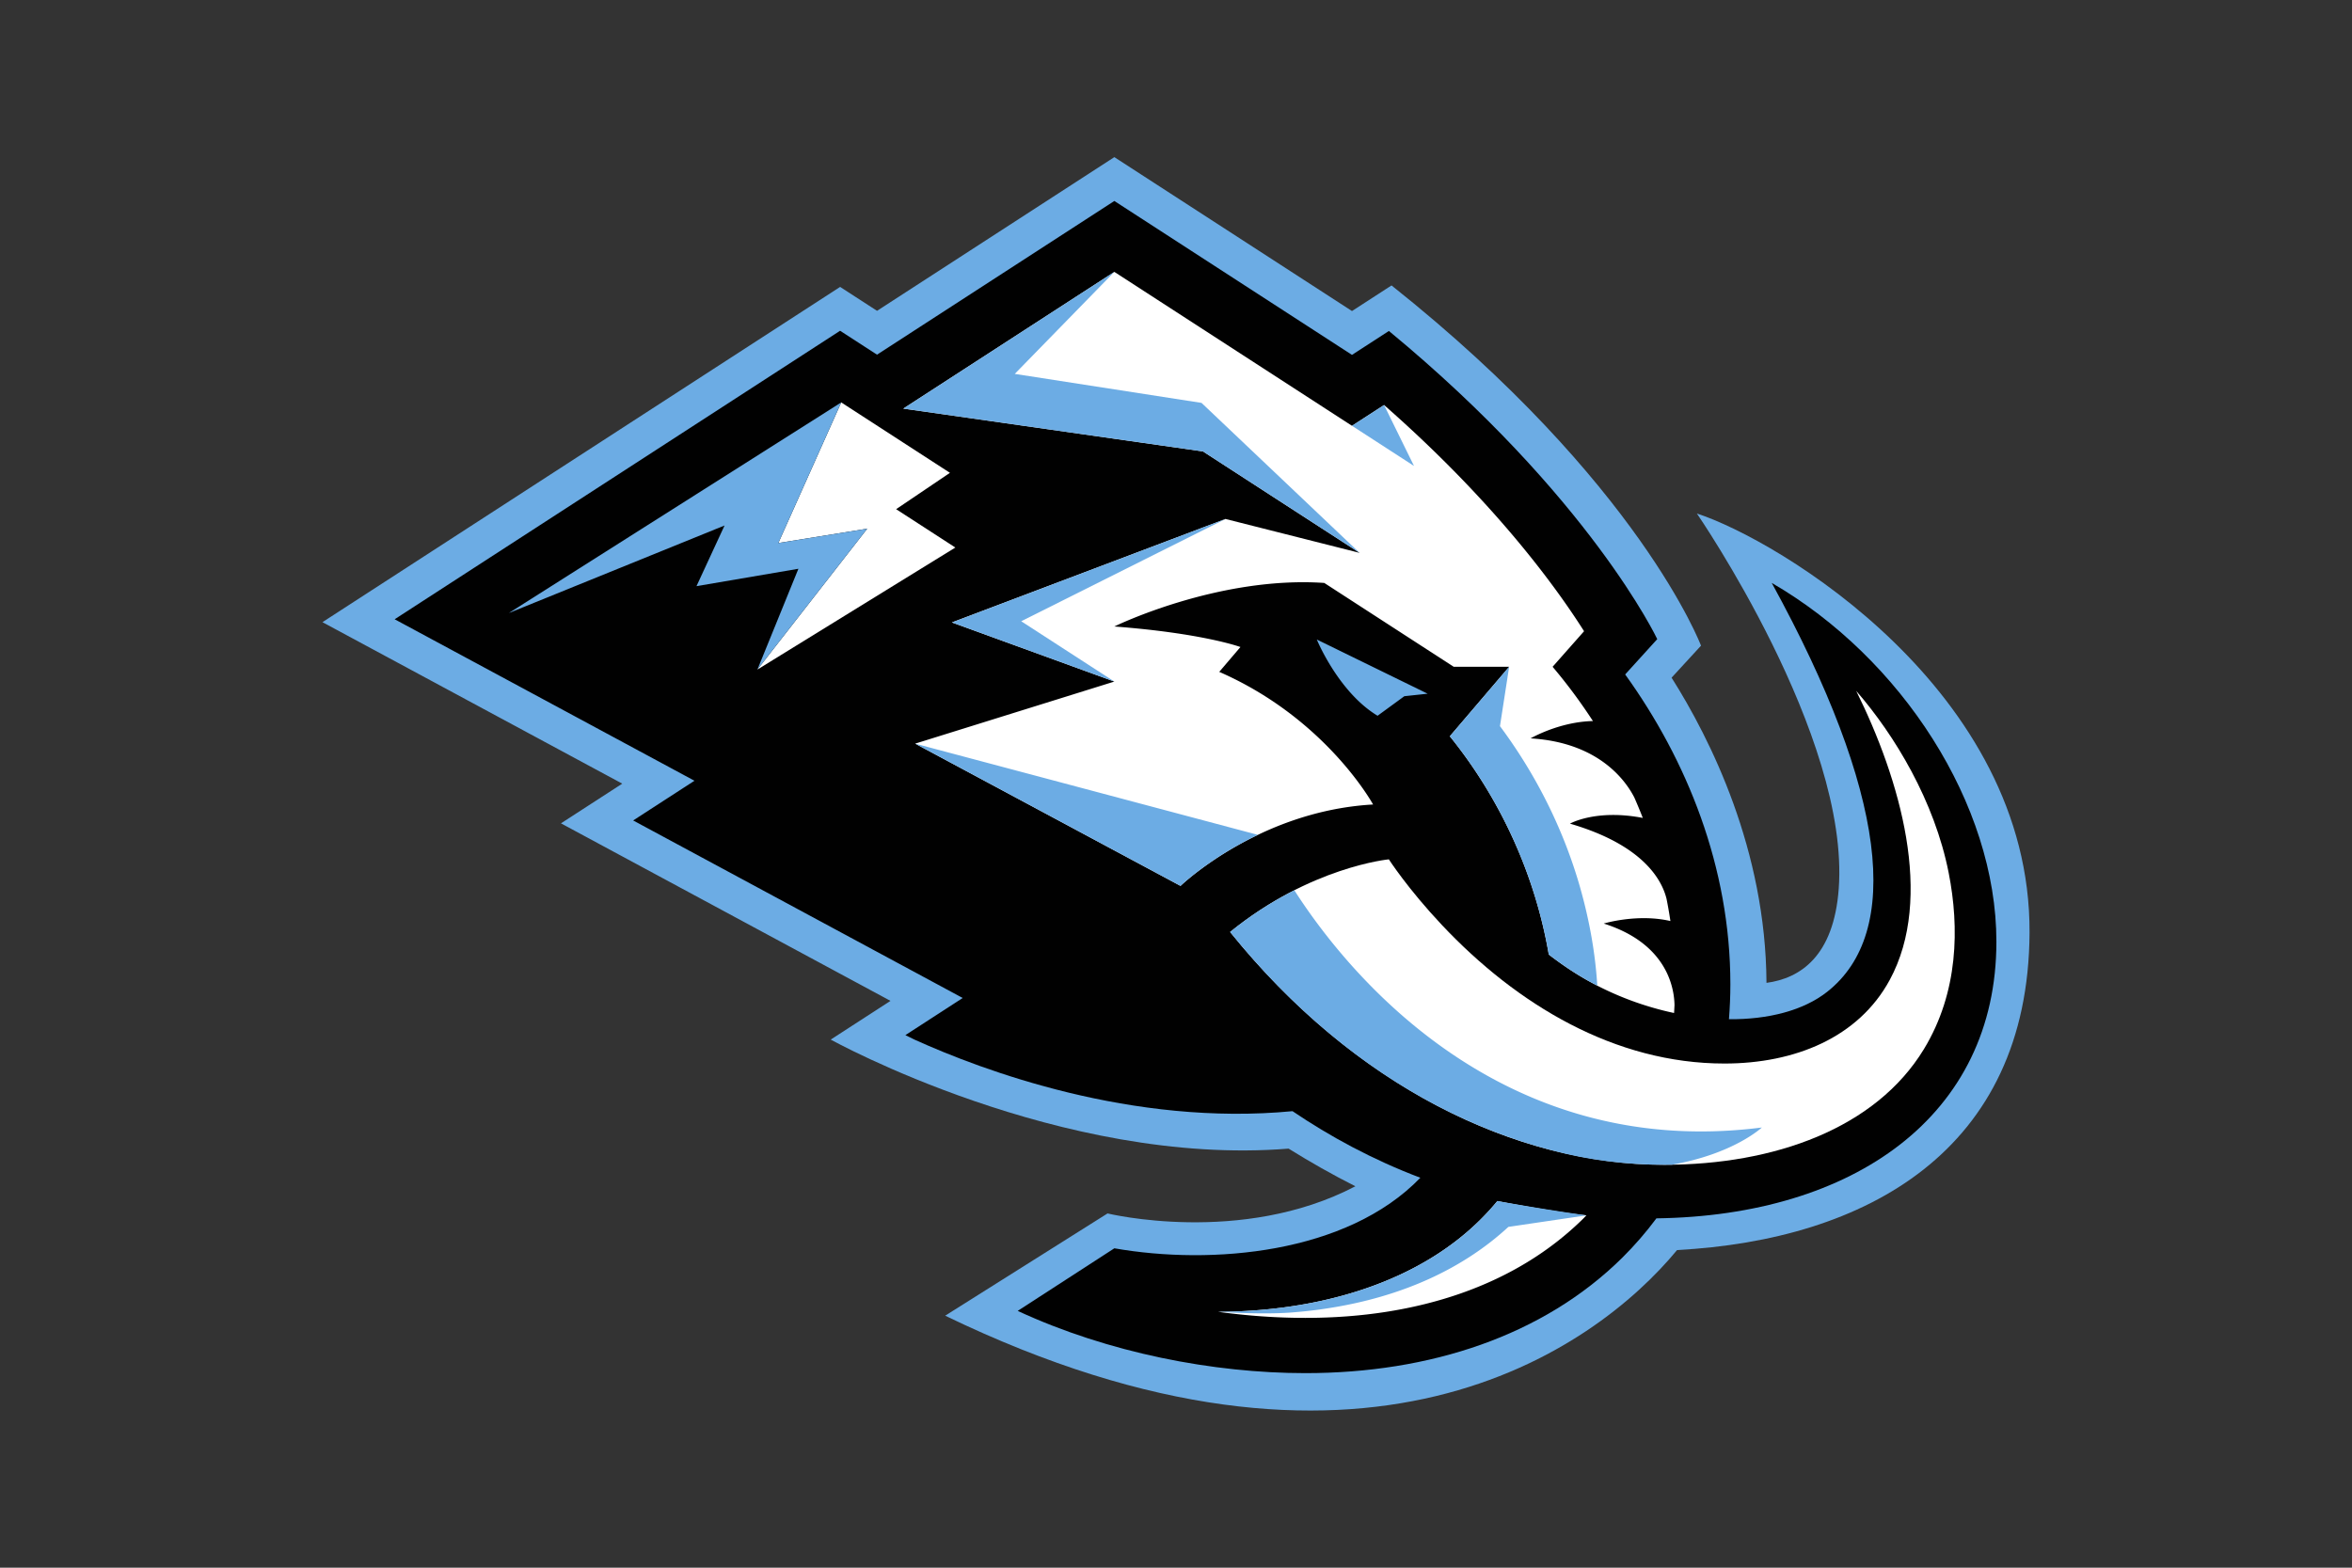
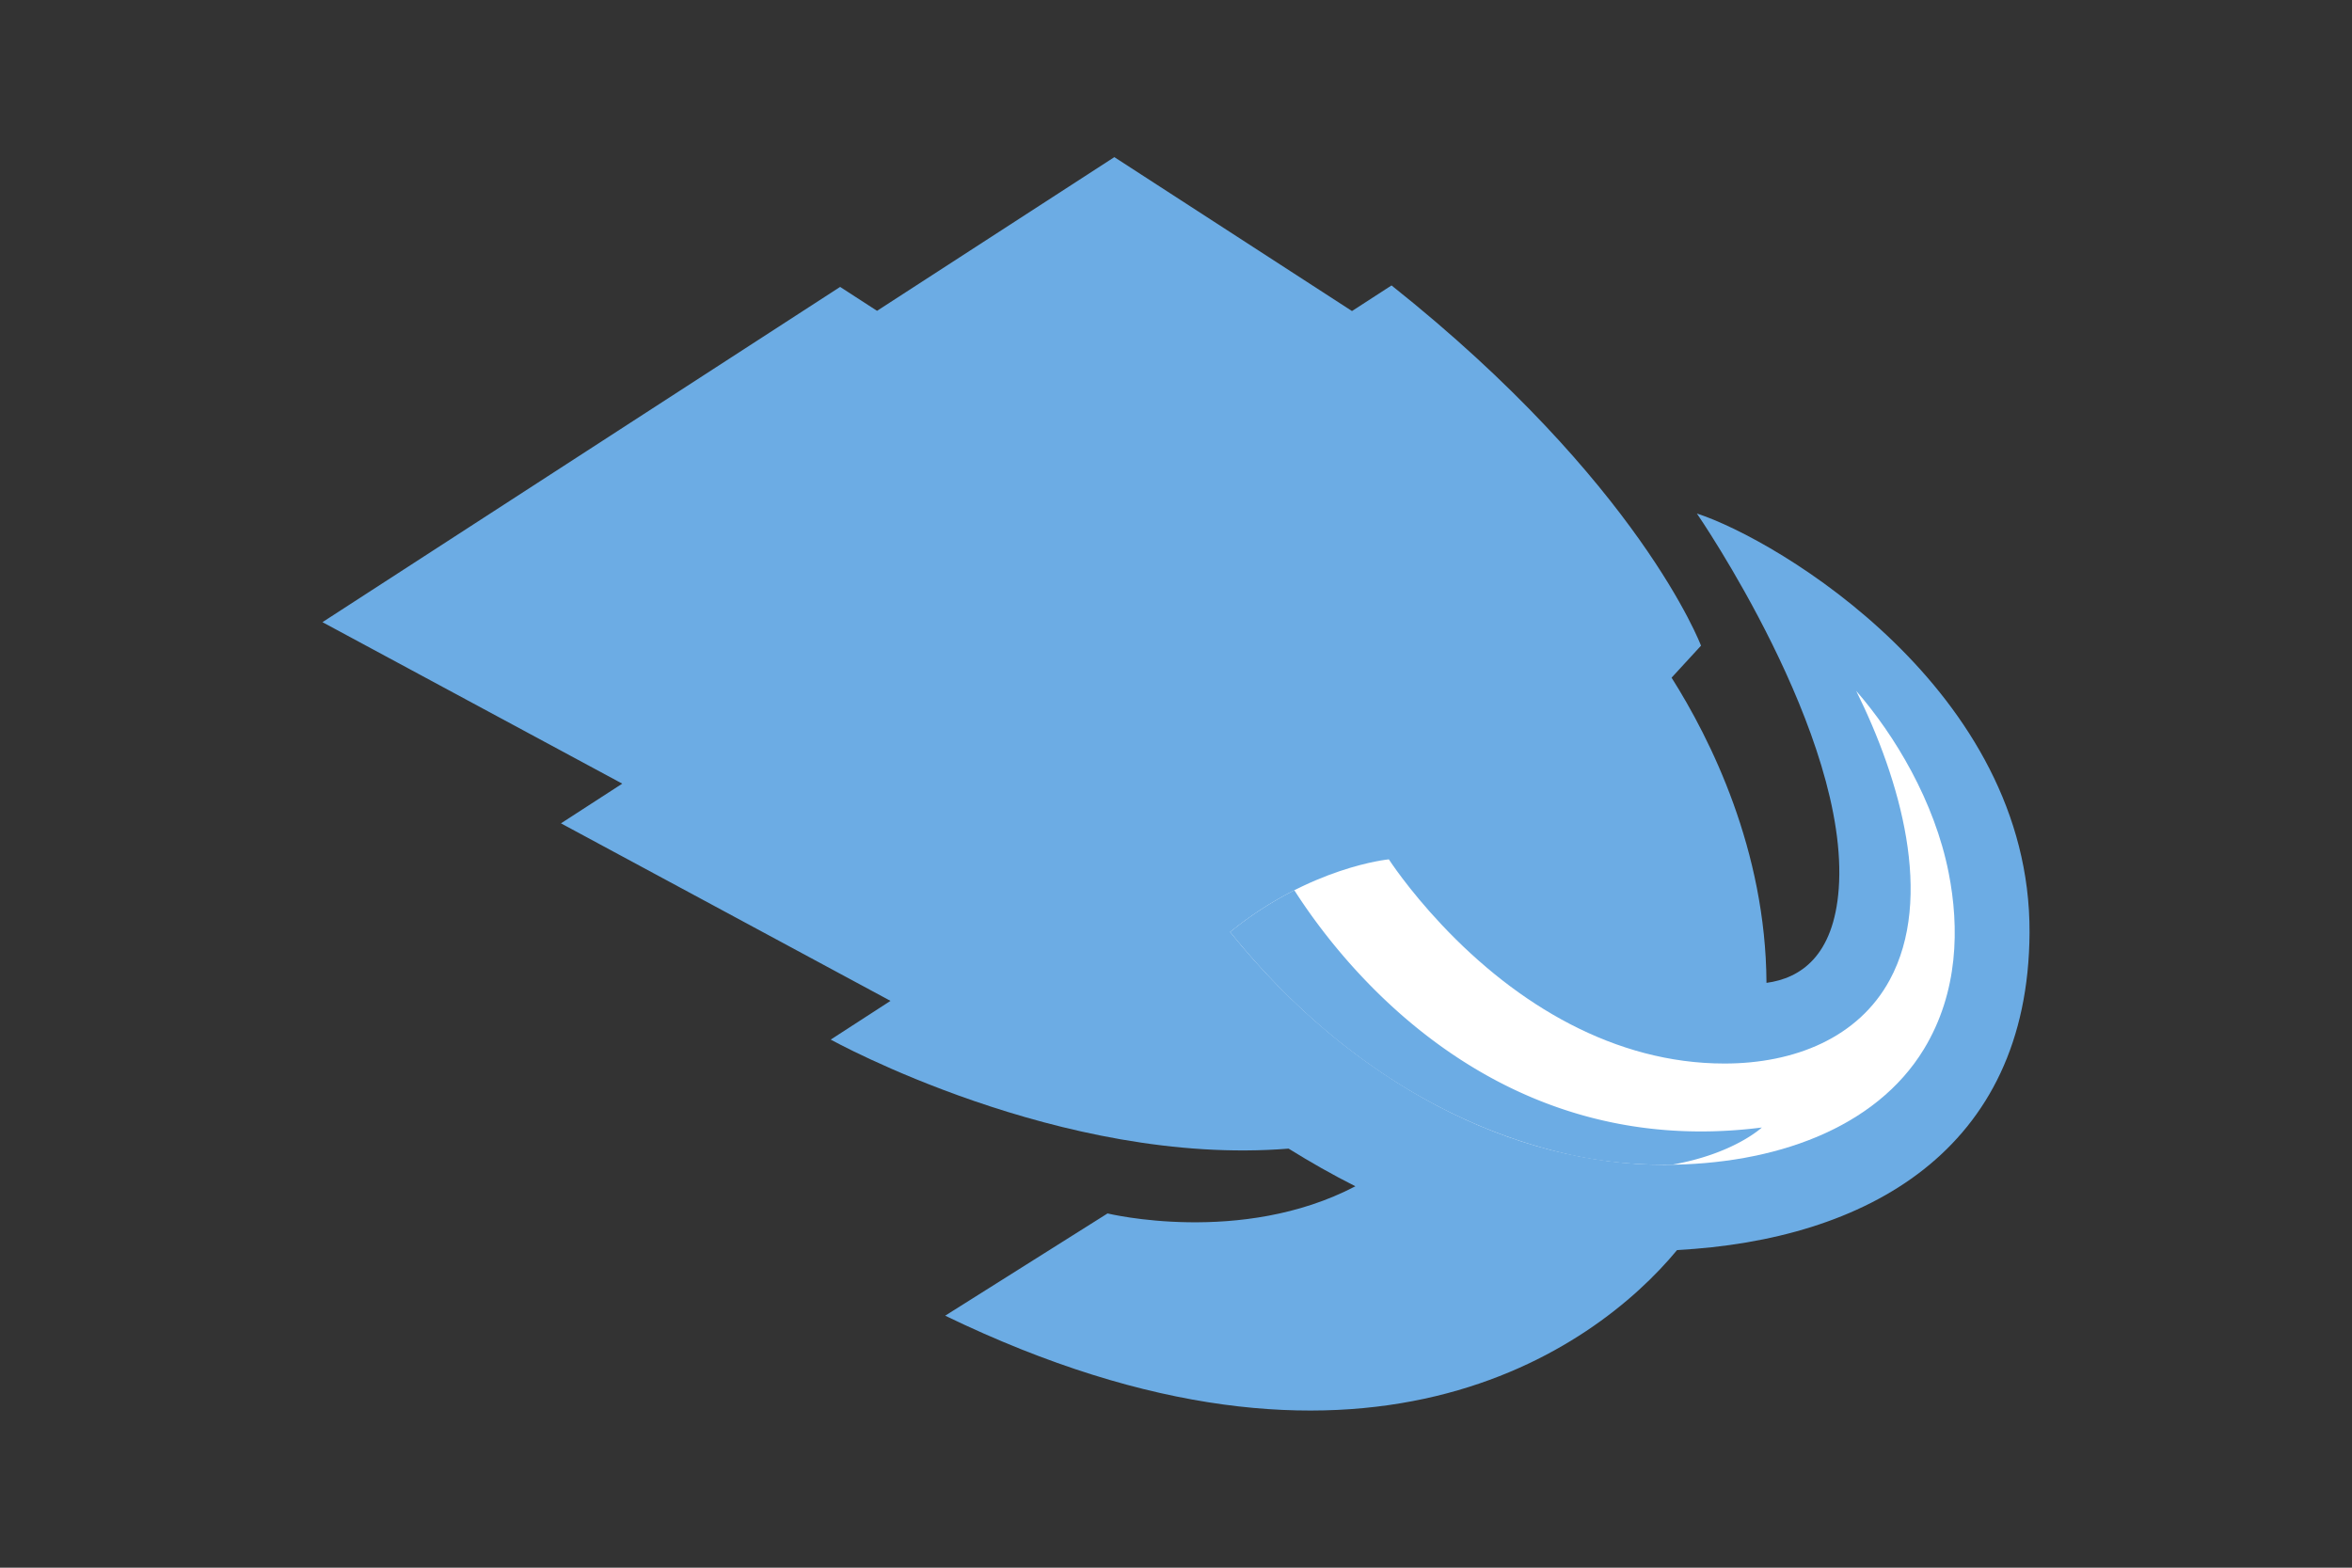
<svg xmlns="http://www.w3.org/2000/svg" viewBox="-120 -80 1200 800" preserveAspectRatio="xMidYMid meet">
  <rect x="-120" y="-80" width="1200" height="800" fill="#333333" stroke="none" />
  <path fill="#6cace4" d="M915.48 395.973c.643-123.615-128.521-200.57-169.729-213.925 0 0 78.142 113.372 72.375 191.514-2.546 34.455-19.64 45.69-36.86 48-.341-67.799-28.562-124.322-48.418-155.74l15.015-16.333s-31.233-83.1-157.902-183.835l-20.173 13.07L448.545.185 327.468 78.615 308.63 66.414 44.517 237.494l152.96 82.407-31.274 20.258 168.126 90.594-30.498 19.757s117.354 65.053 233.621 55.638c10.96 6.827 22.361 13.313 34.072 19.214-58.226 30.49-126.452 13.864-126.452 13.864l-82.84 52.175c212.272 102.722 331.02 17.862 373.42-33.495 96.095-5.116 179.253-50.439 179.828-161.933" />
-   <path fill="#010101" d="M898.57 400.492c0-69.97-48.344-144.639-114.616-183.025 58.785 107.188 66.74 178.376 28.245 208.69-12.062 9.5-29.998 14.14-50.08 13.956.459-5.884.726-11.818.726-17.794 0-59.971-22.328-114.624-53.677-158.144l16.368-18.028s-34.155-72.425-136.91-157.252l-18.84 12.203-121.242-78.542L327.46 100.99l-18.838-12.203L81.359 236.013l152.96 82.407-31.275 20.265L371.18 429.28l-29.255 18.955 4.757 2.329c34.364 15.558 110.869 44.32 192.766 36.474 19.005 12.863 40.74 24.706 65.221 33.98-37.51 38.828-106.42 44.712-156.124 35.999l-49.312 31.943c46.358 21.492 100.042 31.759 146.717 31.759 63.552 0 121.436-19.04 161.75-58.91 6.377-6.312 12.153-13.03 17.41-20.075 100.252-1.327 173.461-52.083 173.461-141.242Z" />
-   <path fill="#fff" d="M698.233 391.295s17.16-5.217 34.013-1.285c-.56-3.79-1.219-7.554-1.962-11.294-2.12-8.713-10.875-27.218-49.278-38.41 0 0 13.171-7.538 37.15-2.922a259 259 0 0 0-4.315-10.416c-4.406-8.607-18.145-28.079-52.909-30.174 0 0 14.482-8.464 31.785-8.84-6.385-9.815-13.288-19.088-20.575-27.685l16.05-18.153c-14.464-22.837-45.922-66.147-102.028-115.426l-16.369 10.6-121.242-78.542-107.681 69.753 152.894 21.86 79.927 51.773-68.442-17.302-139.581 52.801 82.874 30.173-101.613 31.676 135.375 72.59s14.723-14.206 39.488-26.041h-.009c15.867-7.587 35.858-14.206 58.769-15.491 0 0-23.863-43.796-78.491-67.683l10.817-12.679s-19.106-7.036-64.337-10.475c0 0 52.819-25.908 107.105-22.227l66.047 42.785h28.286l-30.272 35.465c26.65 32.969 43.786 72.098 50.488 111.386 6.51 5.007 13.088 9.44 19.69 13.154 14.114 7.946 29.28 13.497 44.229 16.677.092-1.32.15-2.647.225-3.965-.133-8.714-3.681-31.417-36.108-41.683M643.968 532.895a123 123 0 0 1-3.698 4.29c-26.283 29.255-64.978 44.587-104.8 49.93-11.41 1.526-22.887 2.295-34.122 2.286 15.167 2.095 30.173 3.13 44.588 3.13 57.534 0 107.404-16.618 141.943-50.765.518-.508.994-1.051 1.502-1.568-12.194-1.177-42.76-6.694-45.413-7.303" />
-   <path fill="#6cace4" d="m573.683 202.136-80.661-76.54-95.286-14.798 50.798-52.05-107.671 69.753 152.893 21.86zM505.247 184.833l-139.58 52.81 82.873 30.164-47.517-30.782zM569.782 137.282l31.65 20.499-15.274-31.1zM482.302 372.082s14.723-14.205 39.487-26.041l-174.862-46.55zM670.19 407.102c6.51 5.008 13.088 9.44 19.69 13.154 1.67.944 3.363 1.837 5.059 2.713-.969-16.118-3.89-32.995-8.857-50.439-8.471-29.513-22.452-57.35-40.79-81.972l4.682-30.307-30.273 35.481c26.651 32.97 43.787 72.09 50.49 111.37ZM689.437 540.202s-19.748-2.68-45.472-7.311a122 122 0 0 1-3.698 4.29c-26.283 29.255-64.979 44.587-104.8 49.93-11.402 1.526-22.887 2.295-34.122 2.285 0 0 20.509 1.495 36.384.46 2.06-.15 4.098-.326 6.118-.518 1.728-.158 3.447-.341 5.166-.55.1-.009.2-.025.3-.033 2.546-.302 5.093-.643 7.613-1.044 38.461-5.817 69.67-20.4 92.665-41.625z" />
  <path fill="#fff" d="M507.608 395.6c41.082-33.346 80.988-37.068 80.988-37.068s9.598 14.932 27.018 33.445c38.328 40.732 88.282 70.754 144.212 70.754 35.825 0 68.335-13.204 84.31-42.635 22.828-42.05 5.259-102.454-17.094-147.526 19.665 22.61 39.948 56.24 47.167 92.78 5.518 27.946 5.042 61.007-12.653 90.078-24.59 40.365-76.139 58.97-132.494 58.97-76.289-.01-158.395-40.54-221.454-118.799" />
-   <path fill="#6cace4" d="M540.377 374.303a184 184 0 0 0-32.769 21.292c45.823 56.866 104.5 97.948 172.383 113.431 16.301 3.723 34.53 5.643 53.085 5.325 31.625-5.566 45.822-18.98 45.822-18.98-135.966 17.394-213.84-82.482-238.521-121.068M551.879 246.367l-.042-.016s11 26.86 31.007 38.903l13.656-9.974 11.894-1.277z" />
-   <path fill="#fff" d="m322.452 189.795-56.032 71.89 101.003-62.276-30.214-19.572 27.46-18.554-55.471-35.933-32.093 71.765z" />
-   <path fill="#6cace4" d="m235.352 219.116 52-8.872-20.925 51.44 56.03-71.89-45.347 7.321 32.093-71.765-169.578 107.48 110.05-44.671z" />
+   <path fill="#6cace4" d="M540.377 374.303a184 184 0 0 0-32.769 21.292c45.823 56.866 104.5 97.948 172.383 113.431 16.301 3.723 34.53 5.643 53.085 5.325 31.625-5.566 45.822-18.98 45.822-18.98-135.966 17.394-213.84-82.482-238.521-121.068M551.879 246.367l-.042-.016s11 26.86 31.007 38.903l13.656-9.974 11.894-1.277" />
</svg>